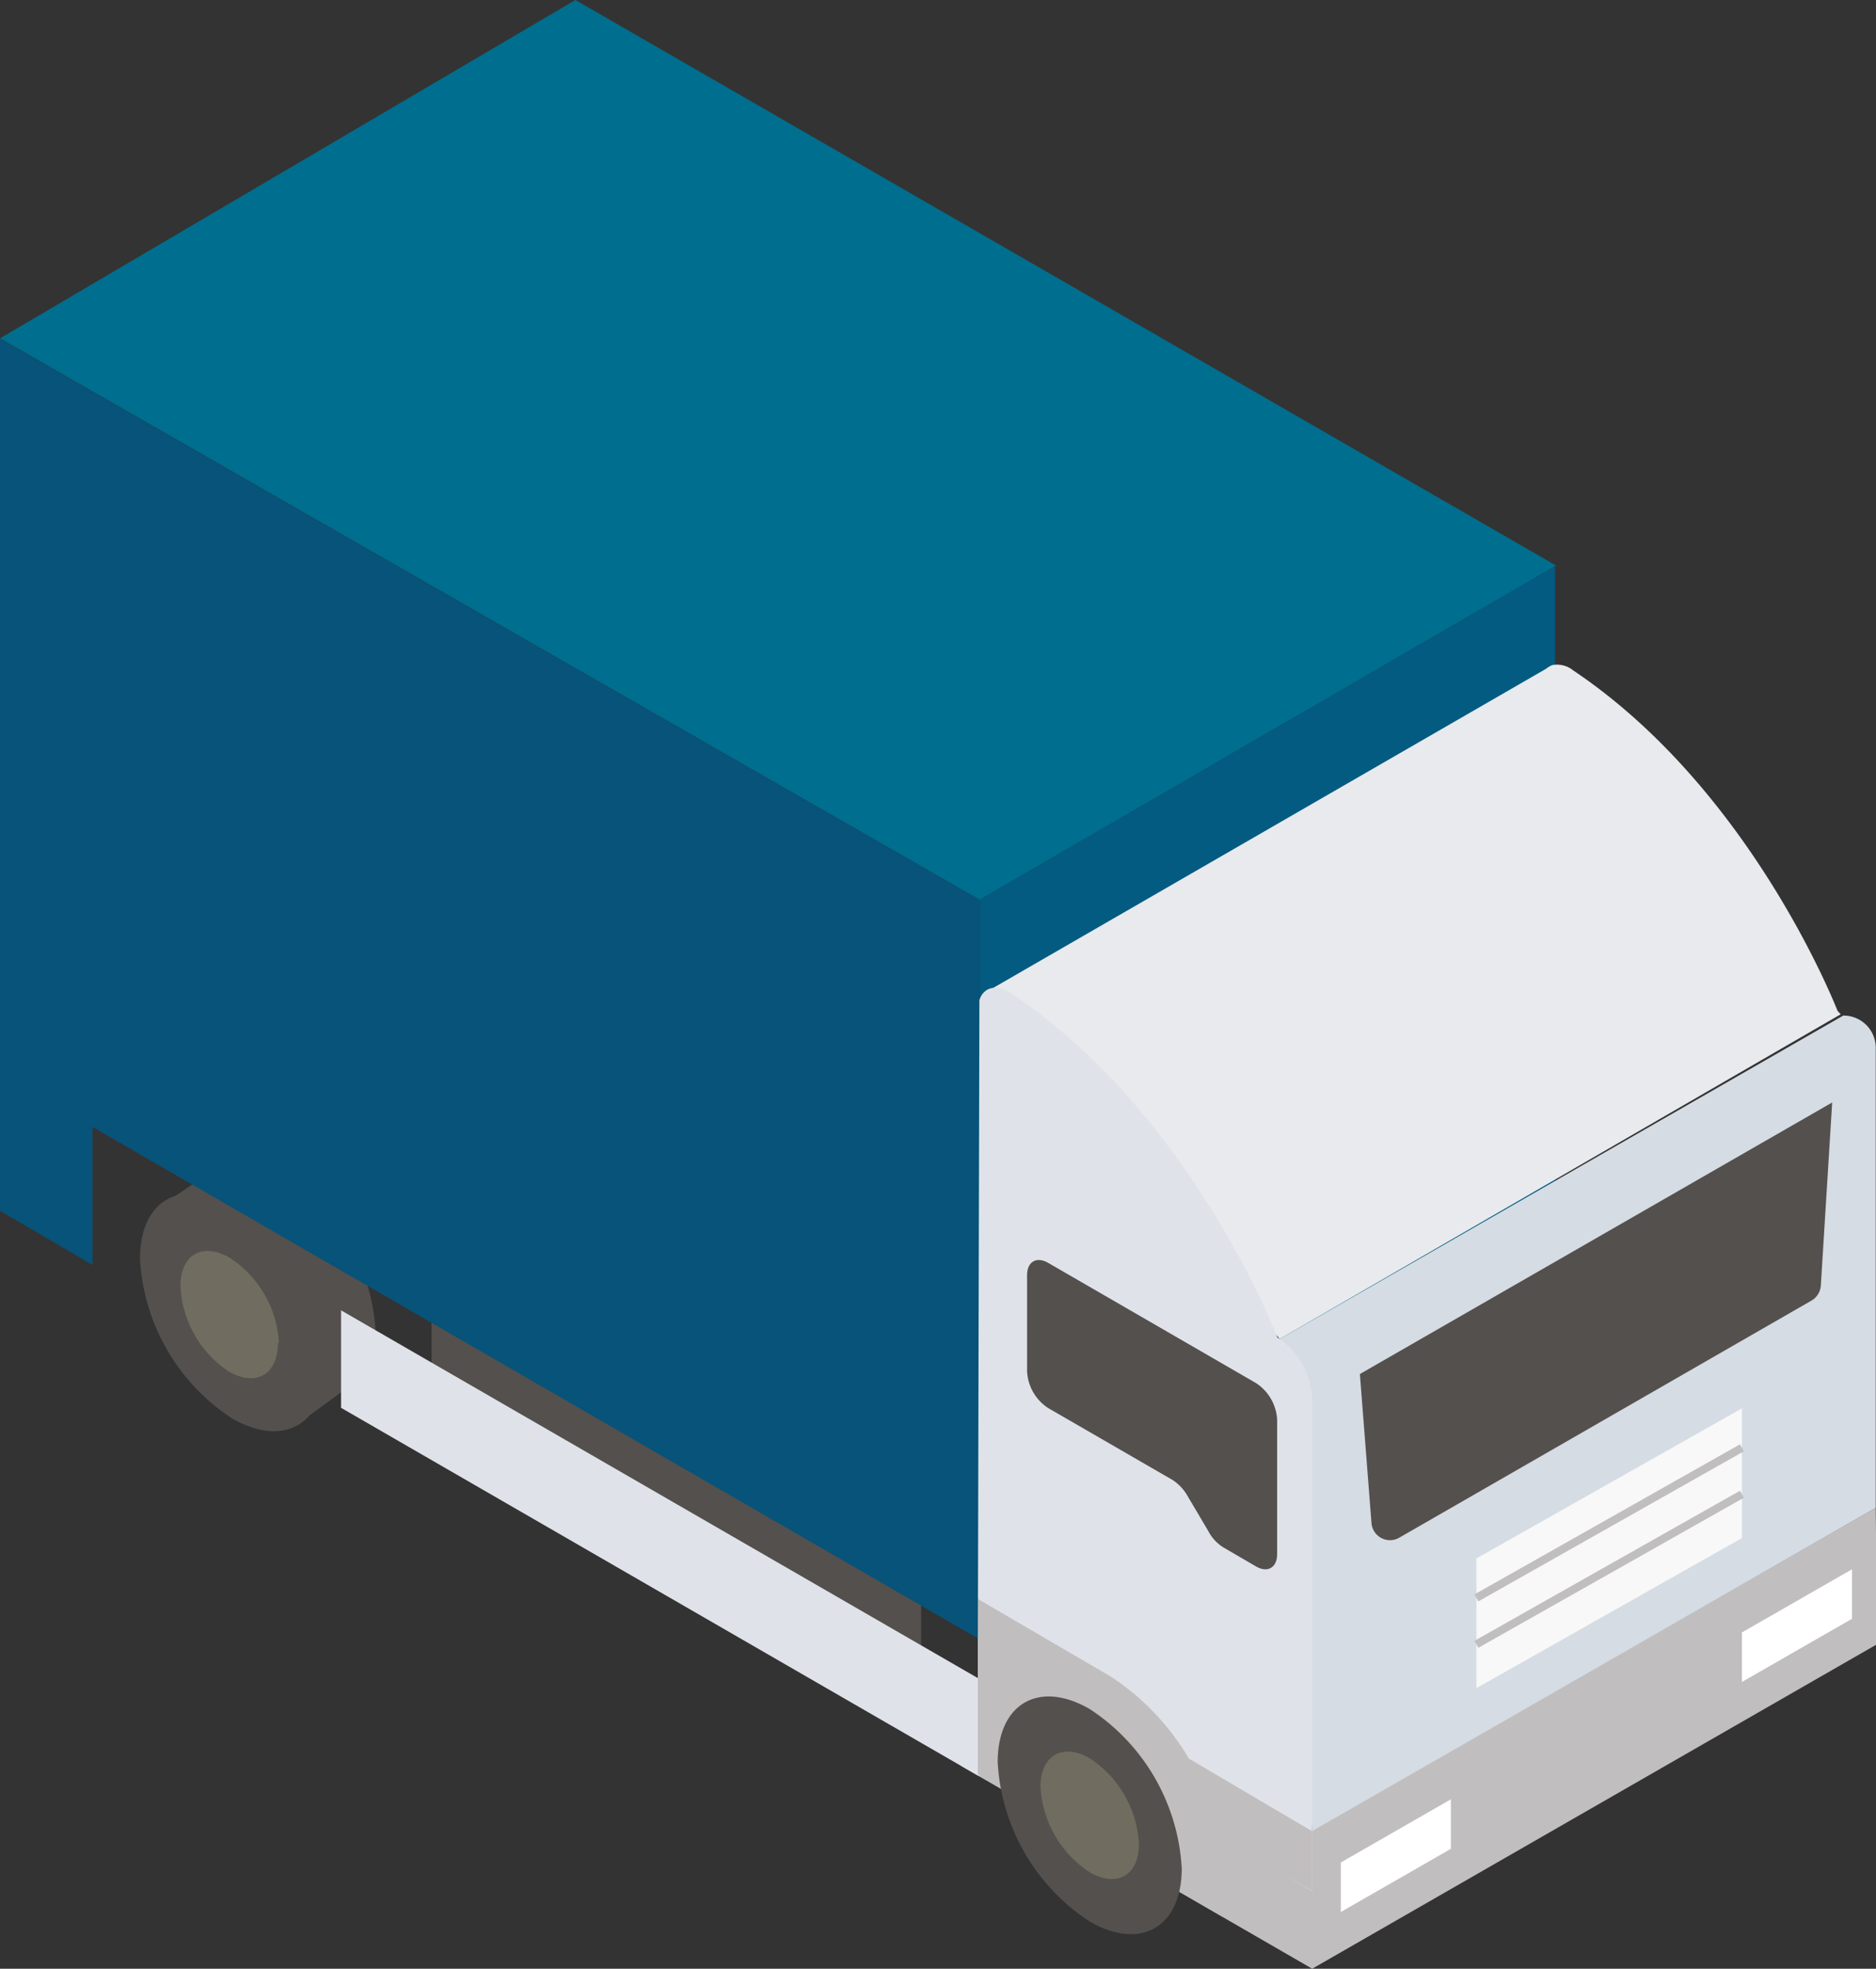
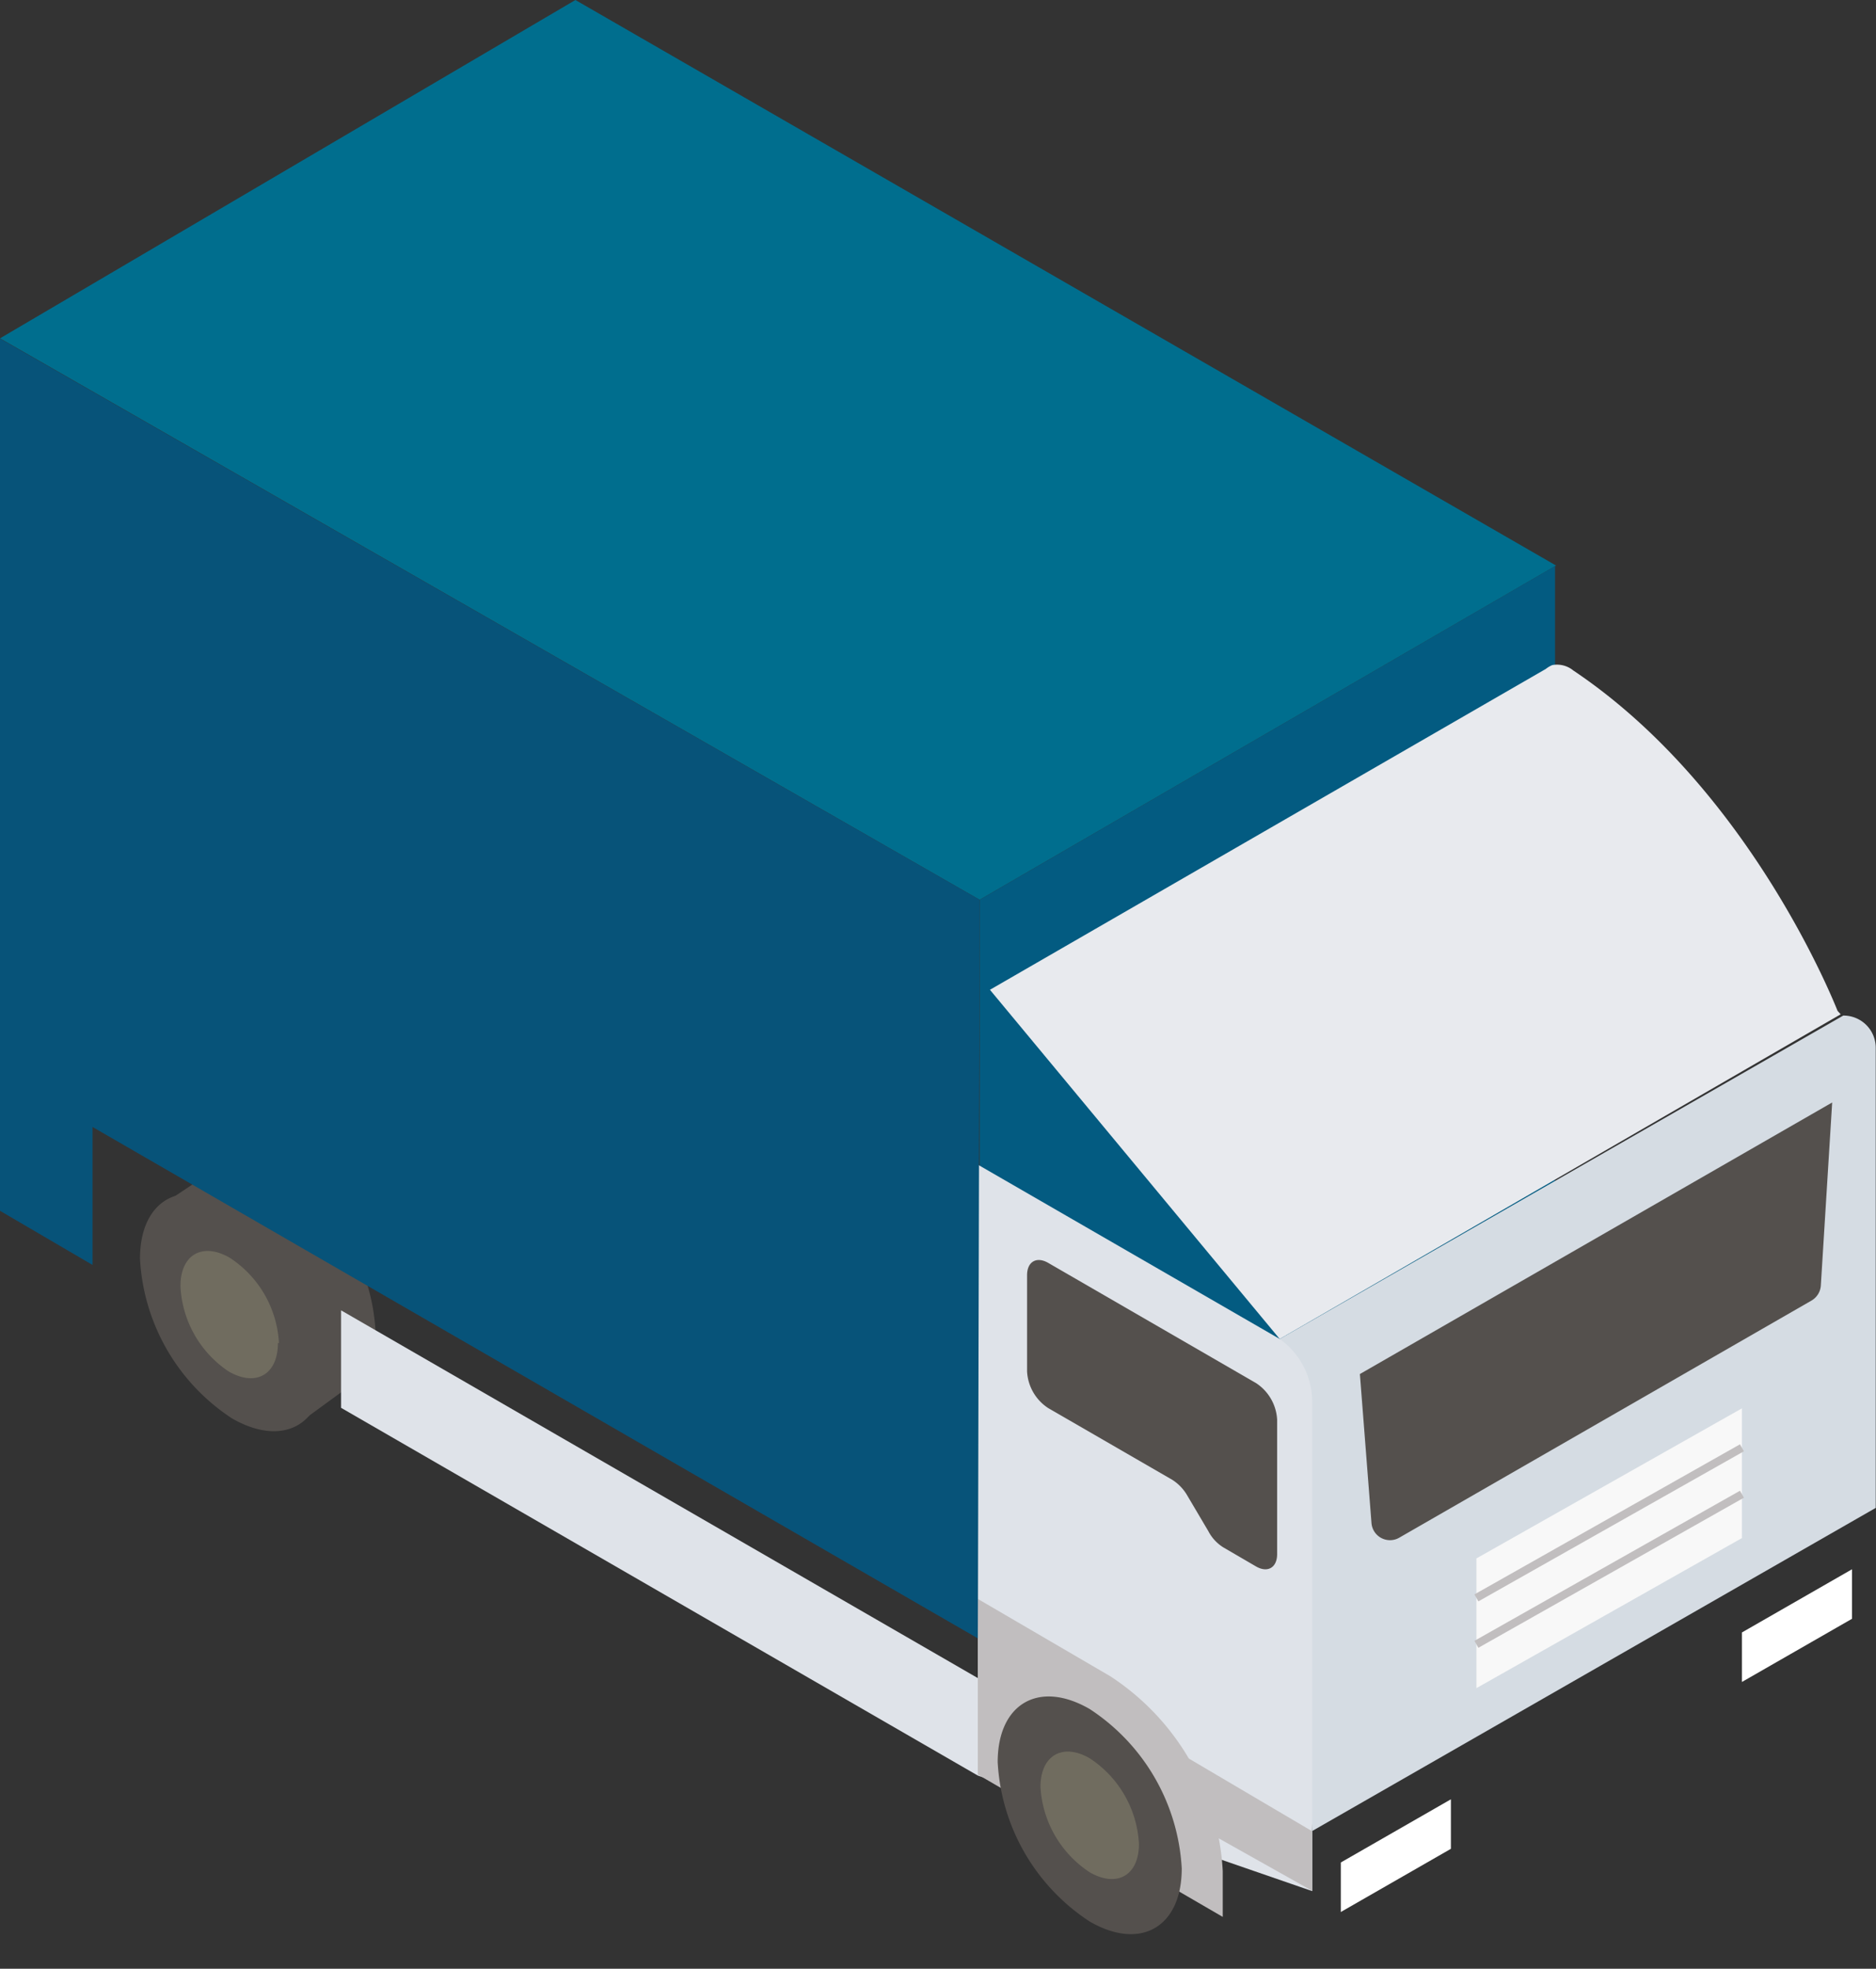
<svg xmlns="http://www.w3.org/2000/svg" viewBox="0 0 72.77 76.34">
  <rect x="0" y="0" width="72.77" height="76.34" fill="#333333" stroke="none" />
  <defs>
    <style>.cls-1{fill:#006e8e;}.cls-2{fill:#c1bebf;}.cls-3{fill:#035b81;}.cls-4{fill:#e8eaee;}.cls-5{fill:#d5dce3;}.cls-6{fill:#54504d;}.cls-7{fill:#dfe3e9;}.cls-8{fill:#2a2522;}.cls-12,.cls-9{fill:none;stroke:#c1bebf;}.cls-9{stroke-linecap:round;stroke-linejoin:round;stroke-width:0.57px;}.cls-10{fill:#706c5f;}.cls-11{fill:#f8f8f8;}.cls-12{stroke-miterlimit:10;stroke-width:0.31px;}.cls-13{fill:#fff;}.cls-14{fill:#075379;}</style>
  </defs>
  <g id="Laag_2" data-name="Laag 2">
    <g id="Laag_1-2" data-name="Laag 1">
      <polygon class="cls-1" points="0 13.12 22.32 0 60.36 21.93 38 34.89 0 13.12" />
-       <polyline class="cls-2" points="46.16 68.27 50.89 70.97 72.76 58.47 72.77 59.44 72.77 63.78 50.9 76.34 37.29 68.48" />
      <polygon class="cls-3" points="38 60.43 38 34.89 60.32 21.95 60.32 47.49 38 60.43" />
      <path class="cls-4" d="M71.28,39.2c-.4-1-3.7-8.81-10.25-13.2a1,1,0,0,0-.82-.21,1.11,1.11,0,0,0-.25.15L38.4,38.38,49.64,51.92,71.4,39.33Z" />
      <path class="cls-5" d="M49.64,51.92,50.9,71,72.76,58.47V40.64a1.25,1.25,0,0,0-1.26-1.26Z" />
      <path class="cls-6" d="M14.19,53.29h0a3.22,3.22,0,0,0,.38-1.63A7.87,7.87,0,0,0,11,45.48a2.59,2.59,0,0,0-2.36-.33h0a1.6,1.6,0,0,0-.44.29L6.07,46.86l5.31,8.48Z" />
-       <polygon class="cls-6" points="35.73 66.31 16.74 55.46 16.74 51.28 35.73 62.13 35.73 66.31" />
      <polygon class="cls-7" points="37.93 68.85 13.23 54.59 13.23 50.81 37.93 65.07 37.93 68.85" />
      <path class="cls-6" d="M12.58,53C12.58,55.23,11,56.15,9,55a7.9,7.9,0,0,1-3.57-6.19c0-2.27,1.6-3.19,3.57-2A7.87,7.87,0,0,1,12.58,53" />
-       <path class="cls-7" d="M49.54,51.88l-11.61-6.7v-6c0-.83.61-1.13,1.32-.65,7,4.69,10.29,13.3,10.29,13.3" />
      <line class="cls-8" x1="36.64" y1="61.29" x2="0.9" y2="40.66" />
      <line class="cls-9" x1="36.64" y1="61.29" x2="0.9" y2="40.66" />
-       <path class="cls-7" d="M37.93,68.85V45.16l11.71,6.76a3,3,0,0,1,1.26,2.41v19l-4.74-2.74" />
+       <path class="cls-7" d="M37.93,68.85V45.16l11.71,6.76a3,3,0,0,1,1.26,2.41v19" />
      <path class="cls-6" d="M48.72,60.74,47.45,60a1.62,1.62,0,0,1-.58-.63L46.06,58a1.77,1.77,0,0,0-.59-.62l-4.81-2.78a1.81,1.81,0,0,1-.82-1.42V49.45c0-.53.37-.74.82-.48l8.06,4.66a1.81,1.81,0,0,1,.82,1.42v5.21c0,.53-.37.74-.82.48" />
      <path class="cls-2" d="M47.43,74.33V72.55A9.64,9.64,0,0,0,43.07,65l-5.14-3v6.81" />
      <path class="cls-6" d="M45.84,72.45c0,2.28-1.6,3.2-3.57,2.06a7.89,7.89,0,0,1-3.57-6.18c0-2.27,1.6-3.2,3.57-2.06a7.9,7.9,0,0,1,3.57,6.18" />
      <path class="cls-10" d="M44.18,71.5c0,1.22-.85,1.71-1.91,1.1a4.24,4.24,0,0,1-1.91-3.31c0-1.22.86-1.72,1.91-1.11a4.23,4.23,0,0,1,1.91,3.32" />
      <path class="cls-10" d="M10.78,52.08c0,1.22-.85,1.71-1.91,1.1A4.21,4.21,0,0,1,7,49.87c0-1.22.85-1.71,1.91-1.1a4.21,4.21,0,0,1,1.91,3.31" />
      <path class="cls-6" d="M70.27,50.43l-16,9.2a.72.72,0,0,1-1.07-.57l-.45-5.78L71.07,42.75l-.44,7.1a.73.73,0,0,1-.36.58" />
      <polygon class="cls-11" points="57.27 65.46 67.57 59.64 67.57 54.61 57.27 60.43 57.27 65.46" />
      <line class="cls-7" x1="67.57" y1="56.14" x2="57.27" y2="61.96" />
      <line class="cls-12" x1="67.57" y1="56.14" x2="57.27" y2="61.96" />
      <line class="cls-7" x1="67.57" y1="57.94" x2="57.27" y2="63.76" />
      <line class="cls-12" x1="67.57" y1="57.94" x2="57.27" y2="63.76" />
      <polygon class="cls-13" points="56.28 71.69 52.01 74.14 52.01 72.22 56.28 69.77 56.28 71.69" />
      <polygon class="cls-13" points="71.84 62.77 67.57 65.22 67.57 63.3 71.84 60.85 71.84 62.77" />
      <polygon class="cls-2" points="46.52 70.86 50.9 73.32 50.9 71.01 44.69 67.35 46.52 70.86" />
      <polygon class="cls-14" points="38 34.89 0 13.13 0 41.62 0 41.63 0 46.95 3.59 49.05 3.59 43.7 37.93 63.53 38 34.89" />
    </g>
  </g>
</svg>